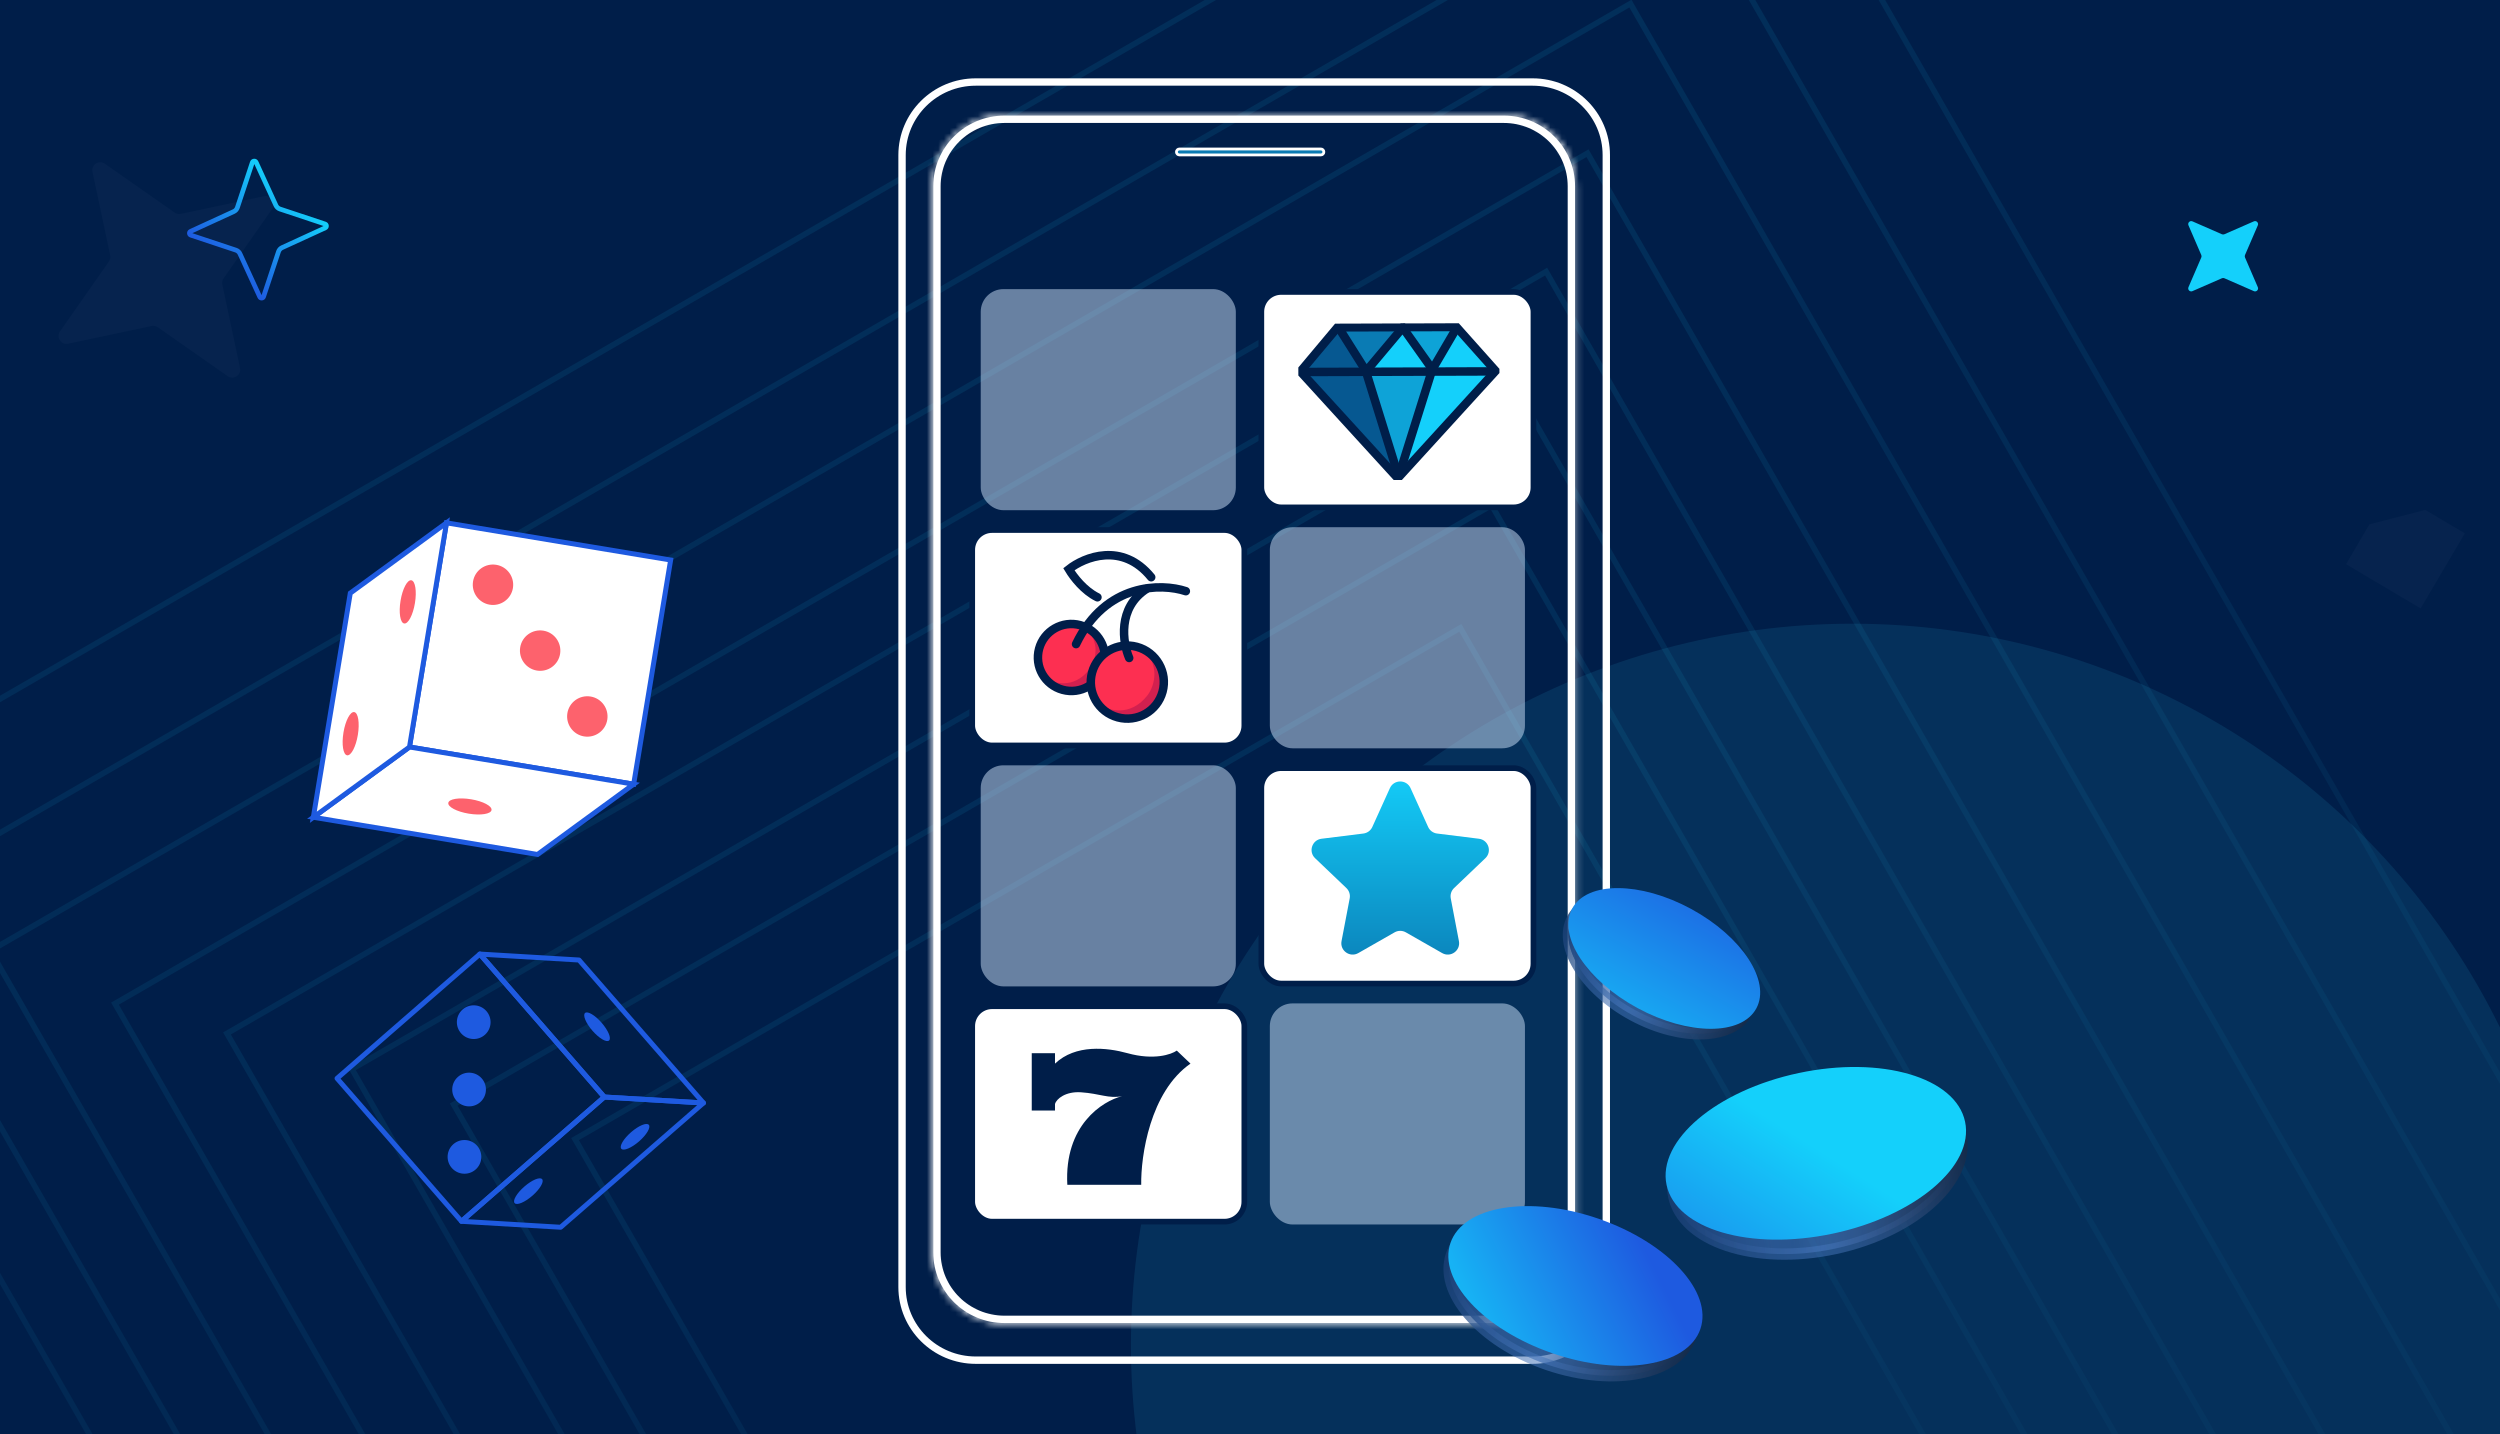
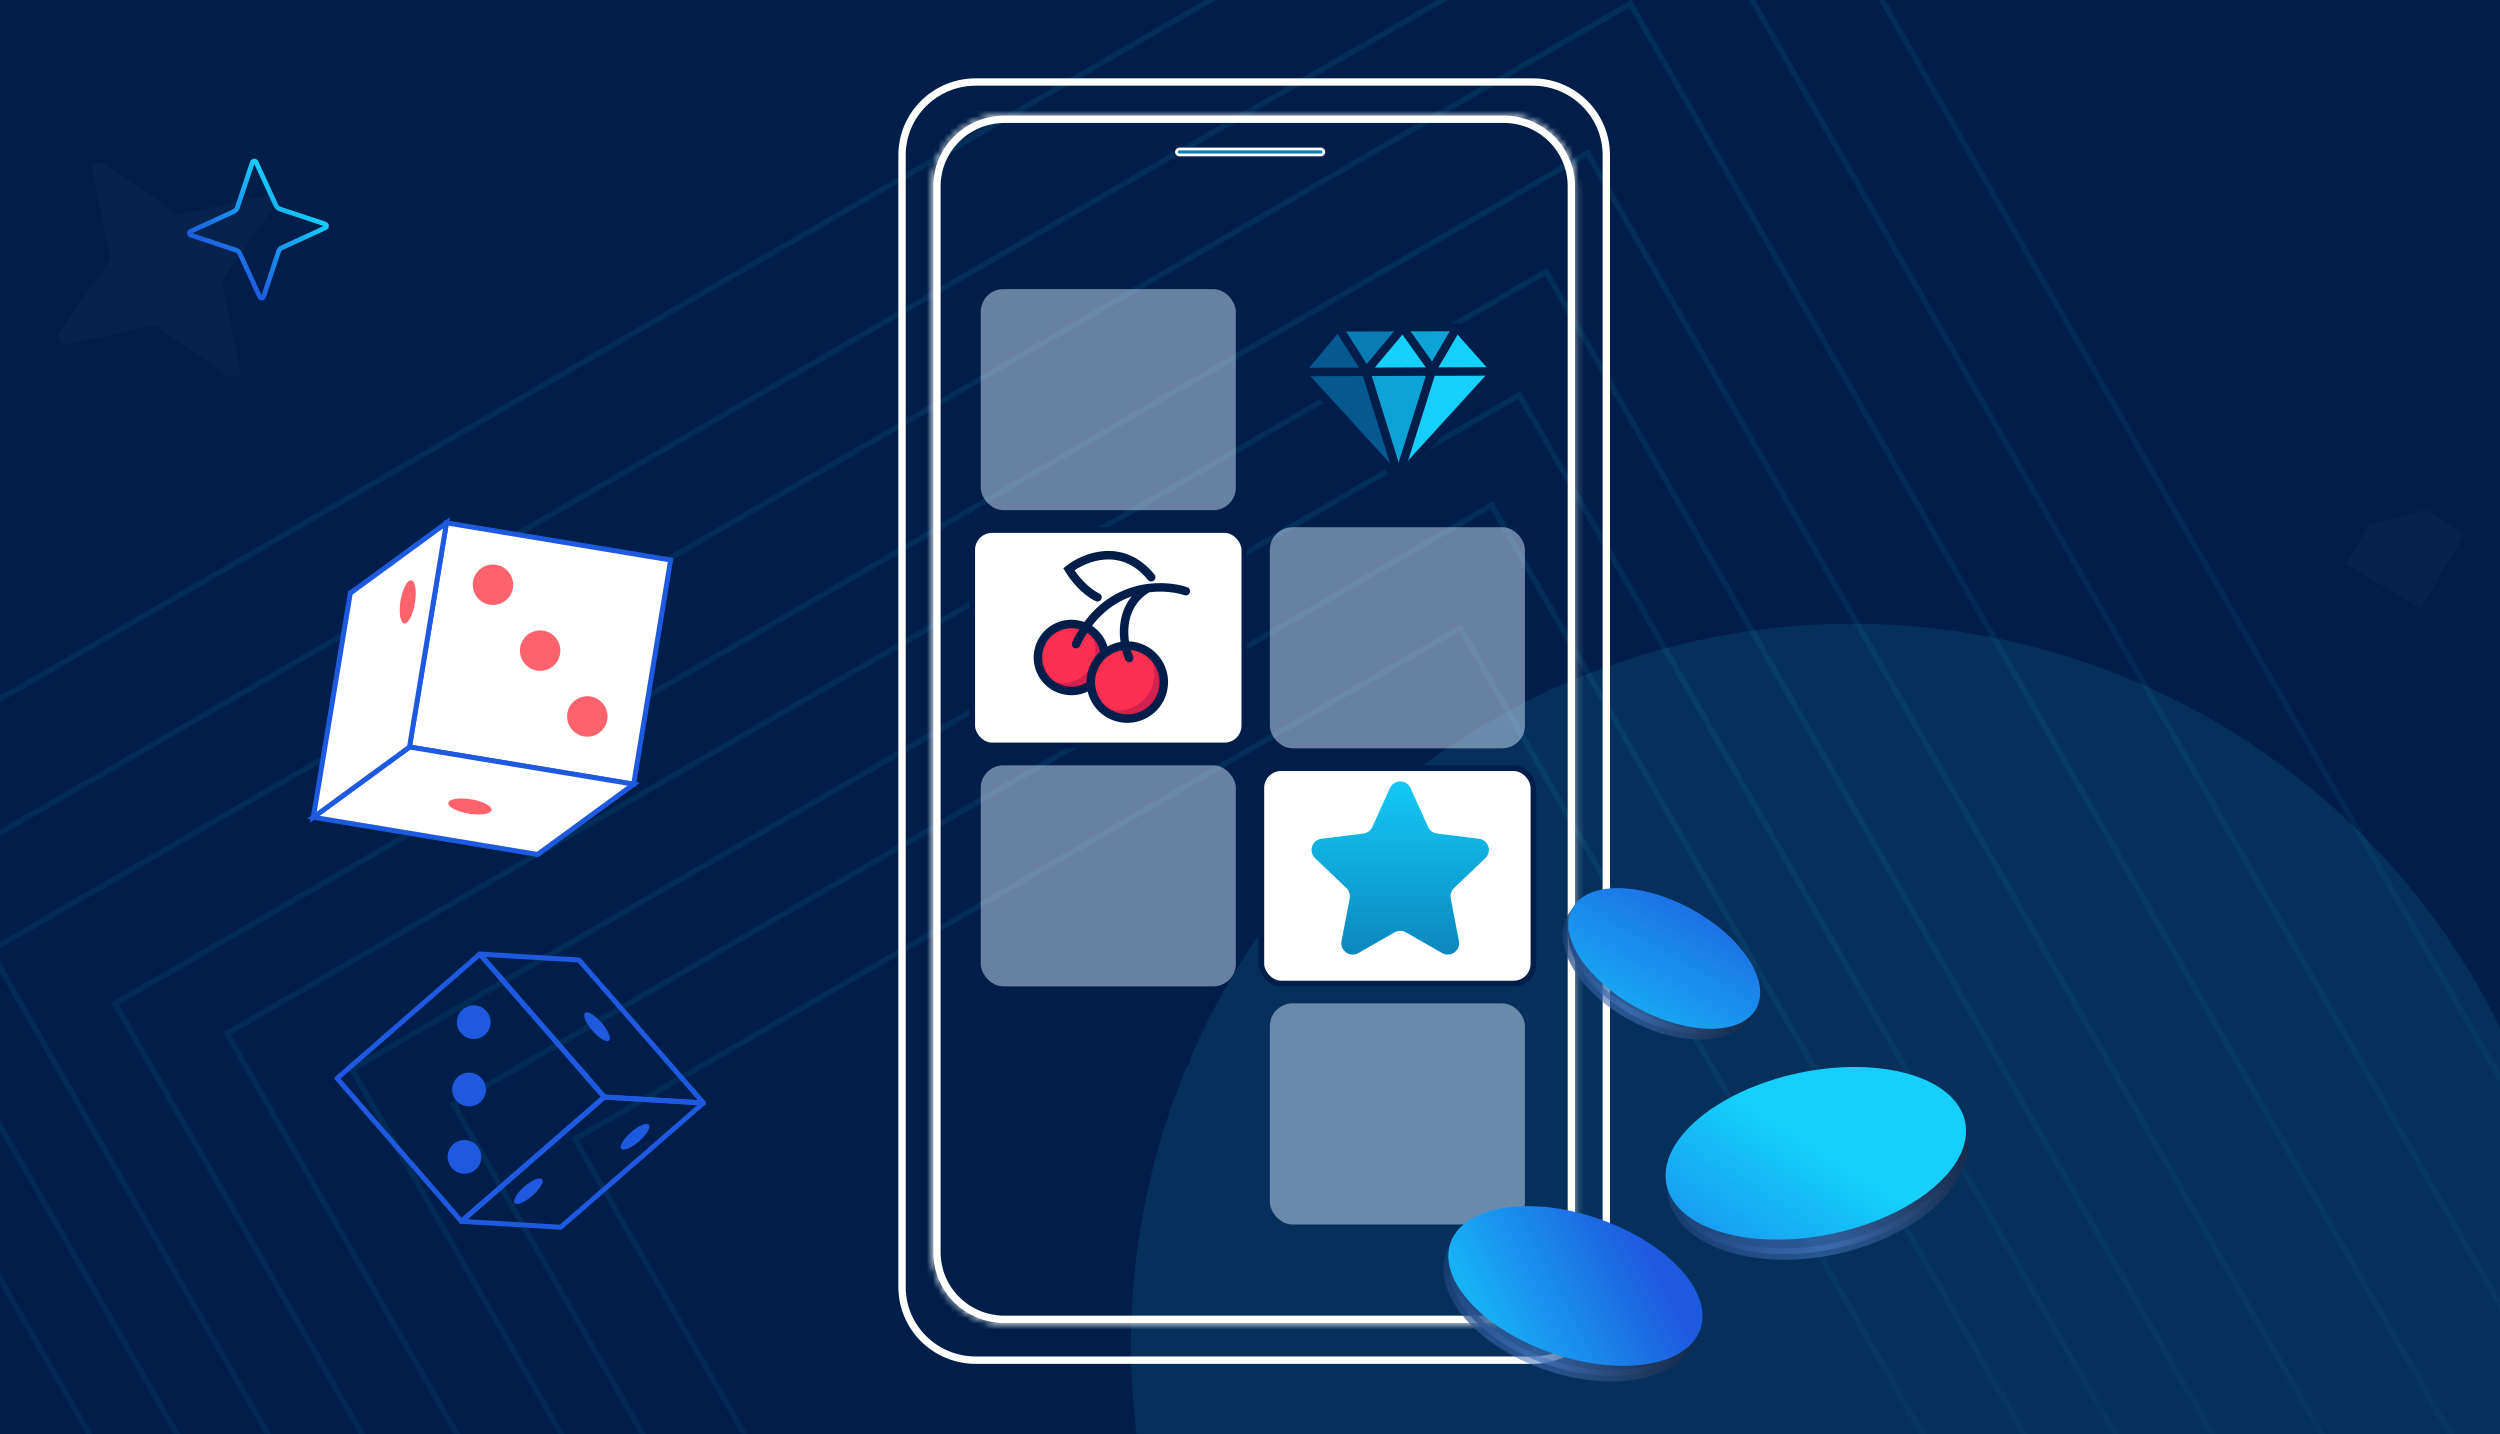
<svg xmlns="http://www.w3.org/2000/svg" width="441" height="253" viewBox="0 0 441 253" fill="none">
  <g clip-path="url(#clip0_12813_37253)">
    <rect width="441" height="253" fill="#9BACF7" />
    <g clip-path="url(#clip1_12813_37253)">
      <rect width="441" height="253" fill="#001E49" />
      <g opacity="0.1">
        <path d="M257.846 111.186L257.597 110.75L257.162 111.001L101.867 200.686L101.436 200.935L101.684 201.367L148.811 283.488L148.914 283.668L149.115 283.722L263.819 314.457L264.02 314.51L264.199 314.406L346.435 266.718L346.865 266.469L346.617 266.037L257.846 111.186Z" stroke="url(#paint0_linear_12813_37253)" />
        <path d="M263.363 89.552L263.113 89.117L262.679 89.367L80.465 194.598L80.033 194.847L80.281 195.28L135.577 291.635L135.681 291.815L135.881 291.869L270.468 327.932L270.669 327.985L270.849 327.881L367.339 271.927L367.769 271.677L367.522 271.246L263.363 89.552Z" stroke="url(#paint1_linear_12813_37253)" />
        <path d="M268.263 70.096L268.014 69.661L267.579 69.912L62.514 188.34L62.082 188.589L62.33 189.021L124.561 297.461L124.664 297.641L124.865 297.695L276.331 338.28L276.531 338.334L276.711 338.229L385.302 275.258L385.732 275.008L385.485 274.577L268.263 70.096Z" stroke="url(#paint2_linear_12813_37253)" />
        <path d="M272.985 48.347L272.735 47.911L272.301 48.162L40.467 182.049L40.035 182.298L40.284 182.731L110.637 305.325L110.741 305.505L110.942 305.559L282.179 351.442L282.38 351.496L282.559 351.391L405.325 280.2L405.756 279.95L405.508 279.519L272.985 48.347Z" stroke="url(#paint3_linear_12813_37253)" />
        <path d="M280.289 27.459L280.04 27.024L279.605 27.275L20.713 176.788L20.281 177.037L20.529 177.47L99.094 314.373L99.198 314.553L99.399 314.607L290.622 365.845L290.823 365.899L291.002 365.795L428.097 286.294L428.528 286.044L428.28 285.613L280.289 27.459Z" stroke="url(#paint4_linear_12813_37253)" />
        <path d="M287.856 1.068L287.606 0.633L287.172 0.884L-1.252 167.452L-1.684 167.701L-1.435 168.134L86.091 320.653L86.195 320.833L86.396 320.887L299.431 377.97L299.632 378.023L299.812 377.919L452.544 289.35L452.975 289.1L452.727 288.669L287.856 1.068Z" stroke="url(#paint5_linear_12813_37253)" />
        <path d="M295.722 -23.28L295.473 -23.716L295.038 -23.465L-21.833 159.532L-22.265 159.781L-22.017 160.214L74.143 327.776L74.247 327.956L74.448 328.01L308.496 390.723L308.696 390.777L308.876 390.673L476.673 293.368L477.103 293.118L476.856 292.687L295.722 -23.28Z" stroke="url(#paint6_linear_12813_37253)" />
        <path d="M302.754 -50.965L302.504 -51.4L302.07 -51.149L-43.632 148.497L-44.064 148.747L-43.815 149.179L61.093 331.987L61.197 332.168L61.398 332.221L316.74 400.64L316.941 400.694L317.121 400.59L500.185 294.432L500.615 294.182L500.368 293.75L302.754 -50.965Z" stroke="url(#paint7_linear_12813_37253)" />
      </g>
      <path opacity="0.03" d="M30.816 37.504L18.486 28.877C17.453 28.154 16.058 29.066 16.316 30.313L19.438 45.034C19.519 45.407 19.438 45.803 19.215 46.127L10.588 58.457C9.865 59.491 10.777 60.886 12.024 60.627L26.745 57.505C27.117 57.425 27.514 57.505 27.838 57.728L40.168 66.355C41.202 67.078 42.597 66.167 42.339 64.919L39.217 50.198C39.136 49.826 39.217 49.43 39.439 49.105L48.066 36.775C48.789 35.742 47.878 34.347 46.63 34.605L31.909 37.727C31.537 37.808 31.141 37.727 30.816 37.504Z" fill="#D1E4FD" />
      <path opacity="0.03" d="M413.847 99.522L426.999 107.321L434.792 94.083L427.814 89.949L417.966 92.497L413.847 99.522Z" fill="#D1E4FD" />
      <path d="M387.02 41.037L387.02 41.037C386.978 40.731 387.058 40.417 387.254 40.172C387.255 40.172 387.255 40.172 387.255 40.171L391.456 34.885C391.457 34.885 391.457 34.885 391.457 34.885C391.53 34.791 391.451 34.66 391.339 34.677C391.339 34.677 391.339 34.677 391.339 34.677L384.656 35.673L384.651 35.674L384.651 35.674C384.345 35.716 384.031 35.636 383.786 35.44C383.786 35.44 383.785 35.439 383.785 35.439L378.499 31.238C378.499 31.237 378.499 31.237 378.498 31.237C378.405 31.164 378.274 31.243 378.291 31.355L387.02 41.037ZM387.02 41.037L387.021 41.042L388.017 47.725C388.034 47.837 387.903 47.916 387.809 47.843C387.809 47.843 387.809 47.843 387.809 47.843L382.523 43.641C382.522 43.641 382.522 43.641 382.521 43.641C382.277 43.445 381.963 43.364 381.657 43.407L381.657 43.407L381.652 43.407L374.969 44.403C374.857 44.42 374.778 44.289 374.851 44.196C374.851 44.195 374.851 44.195 374.851 44.195L379.053 38.909C379.053 38.909 379.053 38.908 379.053 38.908C379.249 38.663 379.33 38.349 379.287 38.043L379.288 38.043L379.287 38.038L378.291 31.355L387.02 41.037Z" stroke="#001E49" />
      <g filter="url(#filter0_f_12813_37253)">
        <ellipse cx="127.247" cy="127.247" rx="127.247" ry="127.247" transform="matrix(-4.37114e-08 1 1 4.37114e-08 199.498 110.021)" fill="#34DAFF" fill-opacity="0.1" />
      </g>
    </g>
-     <path d="M392.374 41.324L397.586 39.045C398.023 38.855 398.47 39.3 398.281 39.745L396.017 44.99C395.959 45.123 395.959 45.276 396.017 45.414L398.281 50.66C398.47 51.099 398.028 51.55 397.586 51.359L392.374 49.081C392.242 49.022 392.089 49.022 391.952 49.081L386.74 51.359C386.303 51.55 385.856 51.105 386.045 50.66L388.309 45.414C388.367 45.282 388.367 45.128 388.309 44.99L386.045 39.745C385.856 39.305 386.298 38.855 386.74 39.045L391.952 41.324C392.084 41.382 392.237 41.382 392.374 41.324Z" fill="#14D0FB" />
    <path fill-rule="evenodd" clip-rule="evenodd" d="M49.249 37.268L49.245 37.267C48.827 37.123 48.478 36.817 48.292 36.409C48.292 36.408 48.291 36.407 48.291 36.407L44.86 28.942L42.271 36.743L42.27 36.746C42.128 37.161 41.823 37.511 41.412 37.698C41.411 37.698 41.41 37.699 41.41 37.699L33.931 41.132L41.751 43.732L41.755 43.733C42.173 43.877 42.522 44.183 42.708 44.591C42.708 44.592 42.709 44.593 42.709 44.593L46.14 52.058L48.729 44.257L48.73 44.254C48.872 43.839 49.177 43.489 49.588 43.302C49.589 43.302 49.59 43.301 49.59 43.301L57.069 39.868L49.249 37.268ZM57.548 40.567L49.939 44.06C49.746 44.147 49.596 44.315 49.525 44.522L46.888 52.468C46.667 53.134 45.741 53.19 45.442 52.547L41.943 44.936C41.856 44.743 41.688 44.593 41.481 44.522L33.532 41.879C32.866 41.657 32.809 40.731 33.452 40.433L41.061 36.94C41.254 36.853 41.404 36.685 41.475 36.478L44.112 28.532C44.333 27.866 45.259 27.81 45.558 28.453L49.057 36.064C49.144 36.257 49.312 36.407 49.519 36.478L57.468 39.121C58.134 39.343 58.191 40.269 57.548 40.567Z" fill="url(#paint8_linear_12813_37253)" />
    <rect x="222.5" y="135.5" width="48" height="38" rx="3.5" fill="white" stroke="#001E49" />
    <path d="M245.178 139.027C245.887 137.46 248.113 137.46 248.822 139.027L251.921 145.874C252.208 146.509 252.805 146.948 253.496 147.034L260.885 147.954C262.559 148.162 263.239 150.221 262.019 151.385L256.498 156.652C256.007 157.121 255.787 157.807 255.914 158.475L257.353 166.011C257.674 167.688 255.88 168.97 254.397 168.123L247.992 164.465C247.377 164.114 246.623 164.114 246.008 164.465L239.603 168.123C238.12 168.97 236.326 167.688 236.647 166.011L238.086 158.475C238.213 157.807 237.993 157.121 237.502 156.652L231.981 151.385C230.761 150.221 231.441 148.162 233.115 147.954L240.504 147.034C241.195 146.948 241.792 146.509 242.079 145.874L245.178 139.027Z" fill="url(#paint9_linear_12813_37253)" />
    <path d="M172.13 14.467H270.342C277.527 14.467 283.351 20.249 283.351 27.36V227.04C283.351 234.152 277.527 239.934 270.342 239.934H172.13C164.944 239.934 159.121 234.152 159.121 227.04V27.36C159.121 20.249 164.944 14.467 172.13 14.467Z" stroke="white" stroke-width="1.3" />
    <path d="M177.198 21.04H265.267C271.858 21.04 277.191 26.336 277.191 32.857V220.92C277.191 227.441 271.858 232.737 265.267 232.737H177.198C170.608 232.737 165.275 227.441 165.275 220.92V32.857C165.275 26.336 170.608 21.04 177.198 21.04Z" stroke="white" stroke-width="1.3" />
    <mask id="path-20-inside-1_12813_37253" fill="white">
      <path d="M265.268 233.661H177.197C170.112 233.661 164.348 227.945 164.348 220.92V32.854C164.348 25.83 170.112 20.114 177.197 20.114H265.268C272.353 20.114 278.117 25.83 278.117 32.854V220.92C278.117 227.945 272.353 233.661 265.268 233.661ZM177.199 20.663C170.418 20.663 164.902 26.133 164.902 32.857V220.923C164.902 227.647 170.418 233.117 177.199 233.117H265.271C272.052 233.117 277.569 227.647 277.569 220.923V32.854C277.569 26.131 272.052 20.661 265.271 20.661H177.199V20.663Z" />
    </mask>
    <path d="M177.199 20.663V21.963H178.499V20.663H177.199ZM177.199 20.661V19.361H175.899V20.661H177.199ZM265.268 232.361H177.197V234.961H265.268V232.361ZM177.197 232.361C170.82 232.361 165.648 227.217 165.648 220.92H163.048C163.048 228.673 169.405 234.961 177.197 234.961V232.361ZM165.648 220.92V32.854H163.048V220.92H165.648ZM165.648 32.854C165.648 26.558 170.82 21.414 177.197 21.414V18.814C169.405 18.814 163.048 25.102 163.048 32.854H165.648ZM177.197 21.414H265.268V18.814H177.197V21.414ZM265.268 21.414C271.645 21.414 276.817 26.558 276.817 32.854H279.417C279.417 25.102 273.06 18.814 265.268 18.814V21.414ZM276.817 32.854V220.92H279.417V32.854H276.817ZM276.817 220.92C276.817 227.217 271.645 232.361 265.268 232.361V234.961C273.06 234.961 279.417 228.673 279.417 220.92H276.817ZM177.199 19.363C169.711 19.363 163.602 25.405 163.602 32.857H166.202C166.202 26.862 171.126 21.963 177.199 21.963V19.363ZM163.602 32.857V220.923H166.202V32.857H163.602ZM163.602 220.923C163.602 228.375 169.711 234.417 177.199 234.417V231.817C171.126 231.817 166.202 226.919 166.202 220.923H163.602ZM177.199 234.417H265.271V231.817H177.199V234.417ZM265.271 234.417C272.76 234.417 278.869 228.375 278.869 220.923H276.269C276.269 226.919 271.345 231.817 265.271 231.817V234.417ZM278.869 220.923V32.854H276.269V220.923H278.869ZM278.869 32.854C278.869 25.402 272.76 19.361 265.271 19.361V21.961C271.345 21.961 276.269 26.859 276.269 32.854H278.869ZM265.271 19.361H177.199V21.961H265.271V19.361ZM175.899 20.661V20.663H178.499V20.661H175.899Z" fill="white" mask="url(#path-20-inside-1_12813_37253)" />
    <path d="M208.053 27.328H233.001C233.289 27.328 233.527 27.096 233.527 26.805C233.527 26.515 233.289 26.282 233.001 26.282H208.053C207.765 26.282 207.527 26.515 207.527 26.805C207.527 27.096 207.765 27.328 208.053 27.328Z" fill="#0A7BB4" stroke="white" stroke-width="0.5" />
    <g clip-path="url(#clip2_12813_37253)">
      <path d="M106.915 193.819C107.071 193.659 107.082 193.401 106.931 193.223L84.981 168.006C84.905 167.92 84.795 167.862 84.68 167.855C84.565 167.847 84.448 167.886 84.362 167.962L59.168 189.891C58.981 190.052 58.966 190.326 59.124 190.51L81.074 215.727C81.15 215.812 81.26 215.87 81.375 215.878C81.49 215.885 81.607 215.846 81.693 215.771L106.891 193.844C106.891 193.844 106.909 193.826 106.918 193.816L106.915 193.819ZM84.607 168.921L105.978 193.472L81.445 214.821L60.074 190.269L84.607 168.921Z" fill="#1E5AE0" />
-       <path d="M124.405 194.869C124.436 194.837 124.463 194.797 124.484 194.756C124.563 194.6 124.535 194.407 124.421 194.272L102.468 169.059C102.389 168.97 102.283 168.915 102.162 168.908L84.671 167.858C84.497 167.848 84.331 167.944 84.25 168.103C84.171 168.26 84.199 168.452 84.313 168.587L106.263 193.804C106.342 193.893 106.448 193.947 106.569 193.955L124.06 195.004C124.187 195.012 124.314 194.963 124.402 194.872L124.405 194.869ZM101.93 169.777L123.07 194.062L106.805 193.088L85.664 168.803L101.93 169.777Z" fill="#1E5AE0" />
+       <path d="M124.405 194.869C124.563 194.6 124.535 194.407 124.421 194.272L102.468 169.059C102.389 168.97 102.283 168.915 102.162 168.908L84.671 167.858C84.497 167.848 84.331 167.944 84.25 168.103C84.171 168.26 84.199 168.452 84.313 168.587L106.263 193.804C106.342 193.893 106.448 193.947 106.569 193.955L124.06 195.004C124.187 195.012 124.314 194.963 124.402 194.872L124.405 194.869ZM101.93 169.777L123.07 194.062L106.805 193.088L85.664 168.803L101.93 169.777Z" fill="#1E5AE0" />
      <path d="M124.407 194.869C124.52 194.752 124.561 194.578 124.506 194.42C124.447 194.253 124.293 194.135 124.116 194.122L106.623 193.075C106.508 193.067 106.397 193.106 106.311 193.182L81.113 215.108C80.981 215.225 80.928 215.412 80.987 215.579C81.045 215.746 81.199 215.865 81.377 215.878L98.87 216.924C98.985 216.932 99.096 216.893 99.182 216.817L124.376 194.888C124.376 194.888 124.395 194.869 124.401 194.863L124.407 194.869ZM106.751 193.964L122.992 194.939L98.742 216.041L82.501 215.066L106.751 193.964Z" fill="#1E5AE0" />
      <path d="M106.128 180.415C104.958 179.072 103.648 178.302 103.204 178.69C102.76 179.079 103.343 180.483 104.51 181.823C105.679 183.167 106.989 183.937 107.434 183.548C107.881 183.157 107.294 181.756 106.128 180.415Z" fill="#1E5AE0" />
      <path d="M112.729 201.341C114.072 200.172 114.84 198.863 114.452 198.419C114.06 197.971 112.659 198.556 111.32 199.721C109.977 200.89 109.208 202.199 109.597 202.643C109.986 203.088 111.39 202.506 112.729 201.341Z" fill="#1E5AE0" />
      <path d="M93.909 210.927C95.251 209.759 96.02 208.45 95.631 208.005C95.239 207.558 93.838 208.143 92.499 209.308C91.157 210.476 90.388 211.786 90.777 212.23C91.169 212.678 92.57 212.093 93.909 210.927Z" fill="#1E5AE0" />
      <path d="M84.699 194.434C85.938 193.354 86.067 191.479 84.986 190.24C83.905 189.001 82.031 188.87 80.793 189.95C79.554 191.029 79.425 192.904 80.506 194.143C81.587 195.382 83.461 195.513 84.699 194.434Z" fill="#1E5AE0" />
      <path d="M84.066 206.144C82.922 207.322 81.04 207.349 79.862 206.204C78.683 205.06 78.654 203.178 79.797 202.001C80.941 200.823 82.823 200.796 84.001 201.94C85.18 203.084 85.209 204.967 84.066 206.144Z" fill="#1E5AE0" />
      <path d="M85.577 182.501C84.369 183.612 82.488 183.531 81.376 182.322C80.265 181.113 80.344 179.232 81.552 178.122C82.761 177.011 84.641 177.092 85.753 178.301C86.864 179.511 86.786 181.391 85.577 182.501Z" fill="#1E5AE0" />
      <path d="M72.237 131.767L78.758 92.229L118.303 98.786L111.782 138.324L72.237 131.767Z" fill="white" />
      <path d="M112.14 138.835L118.804 98.428L78.39 91.727L71.726 132.134L112.14 138.835ZM117.797 99.151L111.416 137.827L72.733 131.412L79.113 92.735L117.797 99.151Z" fill="#1E5AE0" />
      <path d="M111.782 138.328L94.817 150.726L55.271 144.165L72.233 131.77L111.782 138.328Z" fill="white" />
      <path d="M112.883 138.07L72.124 131.309L54.17 144.429L94.93 151.191L112.883 138.07ZM72.343 132.237L110.677 138.595L94.707 150.265L56.373 143.907L72.343 132.237Z" fill="#1E5AE0" />
      <path d="M55.271 144.165L61.797 104.626L78.758 92.231L72.233 131.77L55.271 144.165Z" fill="white" />
      <path d="M72.638 132.022L79.365 91.241L61.389 104.378L54.663 145.158L72.638 132.022ZM78.147 93.221L71.829 131.524L55.878 143.181L62.195 104.878L78.147 93.221Z" fill="#1E5AE0" />
      <path d="M82.683 143.529C84.788 143.877 86.588 143.594 86.704 142.893C86.821 142.193 85.206 141.34 83.101 140.992C80.996 140.643 79.197 140.927 79.08 141.627C78.963 142.328 80.579 143.18 82.683 143.529Z" fill="#FD626D" />
-       <path d="M60.587 129.214C60.241 131.318 60.526 133.118 61.227 133.235C61.927 133.352 62.778 131.738 63.125 129.634C63.471 127.529 63.186 125.729 62.486 125.612C61.785 125.495 60.934 127.109 60.587 129.214Z" fill="#FD626D" />
      <path d="M70.658 105.962C70.311 108.066 70.596 109.866 71.297 109.983C71.997 110.1 72.849 108.486 73.195 106.382C73.542 104.277 73.257 102.477 72.556 102.36C71.856 102.243 71.004 103.857 70.658 105.962Z" fill="#FD626D" />
      <path d="M91.764 114.186C91.446 116.128 92.76 117.966 94.703 118.286C96.645 118.606 98.482 117.294 98.8 115.351C99.118 113.409 97.805 111.571 95.862 111.251C93.919 110.931 92.082 112.243 91.764 114.186Z" fill="#FD626D" />
      <path d="M83.444 102.567C83.126 104.509 84.439 106.347 86.382 106.667C88.325 106.987 90.162 105.675 90.48 103.733C90.798 101.79 89.484 99.952 87.542 99.632C85.599 99.312 83.762 100.624 83.444 102.567Z" fill="#FD626D" />
      <path d="M100.086 125.801C99.768 127.744 101.082 129.582 103.025 129.902C104.967 130.221 106.804 128.909 107.123 126.967C107.441 125.025 106.127 123.187 104.184 122.867C102.241 122.547 100.405 123.859 100.086 125.801Z" fill="#FD626D" />
    </g>
-     <rect x="222.5" y="51.5" width="48" height="38" rx="3.5" fill="white" stroke="#001E49" />
    <g clip-path="url(#clip3_12813_37253)">
      <path d="M241.419 65.359L247.443 57.884L252.705 65.37L241.419 65.359Z" fill="#14D0FB" />
      <path d="M263.704 65.371L246.947 84.333L252.746 65.295L256.988 57.743L263.704 65.371Z" fill="#14D0FB" />
      <path d="M236.09 57.716L241.494 65.584L229.552 65.622L236.09 57.716Z" fill="#065891" />
      <path d="M241.03 65.184L235.975 57.48L247.662 57.551L241.03 65.184Z" fill="#0A7BB4" />
      <path d="M252.665 65.312L247.15 57.445L257.057 57.414L252.665 65.312Z" fill="#0EA3D7" />
      <path d="M246.72 84.321L241.002 65.543L252.672 65.548L246.72 84.321Z" fill="#0EA3D7" />
      <path d="M241.035 65.659L229.525 65.525L246.72 84.322L241.035 65.659Z" fill="#065891" />
      <path d="M229.4 65.54L246.568 84.349L263.822 65.431L256.911 57.678L235.938 57.744L229.4 65.54Z" stroke="#001E49" stroke-width="1.5" stroke-miterlimit="10" />
      <path d="M229.553 65.621L263.975 65.513" stroke="#001E49" stroke-width="1.5" stroke-miterlimit="10" />
      <path d="M236.09 57.716L240.985 65.485L247.447 57.788L252.67 65.15L257.063 57.65" stroke="#001E49" stroke-width="1.5" stroke-miterlimit="10" />
      <path d="M252.61 65.313L246.713 84.086" stroke="#001E49" stroke-width="1.5" stroke-miterlimit="10" />
      <path d="M240.881 65.295L246.714 84.086" stroke="#001E49" stroke-width="1.5" stroke-miterlimit="10" />
    </g>
    <rect opacity="0.5" x="173" y="51" width="45" height="39" rx="4" fill="#D1E4FD" />
    <rect opacity="0.5" x="224" y="93" width="45" height="39" rx="4" fill="#D1E4FD" />
    <rect opacity="0.5" x="224" y="177" width="45" height="39" rx="4" fill="#D1E4FD" />
    <rect opacity="0.5" x="173" y="135" width="45" height="39" rx="4" fill="#D1E4FD" />
    <rect x="171.5" y="93.5" width="48" height="38" rx="3.5" fill="white" stroke="#001E49" />
    <path d="M193.372 120.358C195.789 117.941 195.789 114.022 193.372 111.604C190.955 109.187 187.037 109.187 184.62 111.604C182.203 114.022 182.203 117.941 184.62 120.358C187.037 122.776 190.955 122.776 193.372 120.358Z" fill="#FD2F51" />
    <path opacity="0.6" d="M184.567 119.572C184.711 119.691 185.116 120.783 185.274 120.891C188.112 122.837 191.915 122.262 193.937 119.487C195.958 116.713 195.388 113.102 192.55 111.156C192.392 111.048 191.357 110.827 191.532 110.972C193.983 112.998 193.491 116.406 192.066 118.193C189.362 121.584 185.777 120.572 184.567 119.572Z" fill="#B6174F" />
    <circle cx="188.999" cy="115.981" r="5.909" transform="rotate(15.236 188.999 115.981)" stroke="#001E49" stroke-width="1.5" />
    <path d="M203.768 125.13C206.421 122.477 206.421 118.176 203.768 115.523C201.116 112.87 196.816 112.87 194.164 115.523C191.511 118.176 191.511 122.477 194.164 125.13C196.816 127.783 201.116 127.783 203.768 125.13Z" fill="#FD2F51" />
    <path opacity="0.6" d="M194.106 124.267C194.265 124.398 194.709 125.596 194.883 125.715C197.997 127.85 202.17 127.219 204.389 124.174C206.608 121.129 205.981 117.167 202.867 115.031C202.694 114.912 201.558 114.67 201.75 114.829C204.44 117.053 203.9 120.792 202.336 122.753C199.368 126.475 195.435 125.365 194.106 124.267Z" fill="#B6174F" />
    <circle cx="198.858" cy="120.323" r="6.442" transform="rotate(15.236 198.858 120.323)" stroke="#001E49" stroke-width="1.5" />
    <path d="M209.182 104.284C204.901 102.864 195.034 102.742 189.816 113.62" stroke="#001E49" stroke-width="1.5" stroke-linecap="round" />
    <path d="M199.187 116.067C198.045 113.392 197.065 107.207 202.28 103.863" stroke="#001E49" stroke-width="1.5" stroke-linecap="round" />
    <path d="M193.588 105.36C191.239 104.21 189.4 101.839 188.546 100.416C191.261 98.265 197.968 95.535 203.071 101.822" stroke="#001E49" stroke-width="1.5" stroke-linecap="round" />
-     <rect x="171.5" y="177.5" width="48" height="38" rx="3.5" fill="white" stroke="#001E49" />
    <path d="M186.103 185.784V187.623C189.724 184.175 195.276 184.778 198.897 185.784C203.531 187.071 206.621 186.014 207.586 185.324L210 187.623C202.855 192.588 201.23 203.943 201.31 209H188.276C187.697 198.518 194.471 194.212 197.931 193.369C195.517 193.829 194.069 192.91 190.69 192.68C187.986 192.496 186.345 193.829 186.103 194.749V195.898H182V185.784H186.103Z" fill="#001E49" />
    <path d="M277.364 162.047C276.165 164.271 276.522 167.263 278.43 170.435C280.325 173.586 283.664 176.74 288.023 179.09C292.383 181.44 296.852 182.496 300.526 182.347C304.225 182.198 306.921 180.852 308.12 178.628C309.319 176.404 308.962 173.412 307.053 170.239C305.158 167.089 301.82 163.935 297.46 161.585C293.101 159.235 288.632 158.179 284.958 158.327C281.259 158.477 278.562 159.823 277.364 162.047Z" fill="url(#paint10_linear_12813_37253)" />
    <path d="M277.364 162.047C276.165 164.271 276.522 167.263 278.43 170.435C280.325 173.586 283.664 176.74 288.023 179.09C292.383 181.44 296.852 182.496 300.526 182.347C304.225 182.198 306.921 180.852 308.12 178.628C309.319 176.404 308.962 173.412 307.053 170.239C305.158 167.089 301.82 163.935 297.46 161.585C293.101 159.235 288.632 158.179 284.958 158.327C281.259 158.477 278.562 159.823 277.364 162.047Z" fill="url(#paint11_linear_12813_37253)" />
    <path d="M277.364 162.047C276.165 164.271 276.522 167.263 278.43 170.435C280.325 173.586 283.664 176.74 288.023 179.09C292.383 181.44 296.852 182.496 300.526 182.347C304.225 182.198 306.921 180.852 308.12 178.628C309.319 176.404 308.962 173.412 307.053 170.239C305.158 167.089 301.82 163.935 297.46 161.585C293.101 159.235 288.632 158.179 284.958 158.327C281.259 158.477 278.562 159.823 277.364 162.047Z" stroke="url(#paint12_linear_12813_37253)" stroke-width="2" />
    <ellipse cx="293.576" cy="169.072" rx="18.476" ry="9.94" transform="rotate(28.498 293.576 169.072)" fill="url(#paint13_linear_12813_37253)" />
    <path d="M295.255 211.086C296.077 214.905 299.477 217.972 304.67 219.71C309.839 221.44 316.605 221.775 323.724 220.243C330.843 218.711 336.872 215.623 340.872 211.92C344.891 208.2 346.729 204.006 345.907 200.187C345.085 196.368 341.685 193.301 336.492 191.563C331.323 189.833 324.557 189.498 317.438 191.03C310.319 192.562 304.29 195.65 300.29 199.353C296.271 203.073 294.433 207.267 295.255 211.086Z" fill="url(#paint14_linear_12813_37253)" />
    <path d="M295.255 211.086C296.077 214.905 299.477 217.972 304.67 219.71C309.839 221.44 316.605 221.775 323.724 220.243C330.843 218.711 336.872 215.623 340.872 211.92C344.891 208.2 346.729 204.006 345.907 200.187C345.085 196.368 341.685 193.301 336.492 191.563C331.323 189.833 324.557 189.498 317.438 191.03C310.319 192.562 304.29 195.65 300.29 199.353C296.271 203.073 294.433 207.267 295.255 211.086Z" fill="url(#paint15_linear_12813_37253)" />
    <path d="M295.255 211.086C296.077 214.905 299.477 217.972 304.67 219.71C309.839 221.44 316.605 221.775 323.724 220.243C330.843 218.711 336.872 215.623 340.872 211.92C344.891 208.2 346.729 204.006 345.907 200.187C345.085 196.368 341.685 193.301 336.492 191.563C331.323 189.833 324.557 189.498 317.438 191.03C310.319 192.562 304.29 195.65 300.29 199.353C296.271 203.073 294.433 207.267 295.255 211.086Z" stroke="url(#paint16_linear_12813_37253)" stroke-width="2" />
    <ellipse cx="320.31" cy="203.445" rx="26.913" ry="14.48" transform="rotate(-11.975 320.31 203.445)" fill="url(#paint17_linear_12813_37253)" />
    <path d="M256.019 221.378C254.945 224.517 256.07 228.263 259.134 231.853C262.181 235.423 267.032 238.68 272.982 240.714C278.932 242.748 284.762 243.143 289.358 242.185C293.978 241.223 297.16 238.949 298.233 235.81C299.307 232.671 298.182 228.925 295.118 225.335C292.071 221.765 287.219 218.508 281.269 216.474C275.319 214.44 269.49 214.045 264.894 215.003C260.274 215.965 257.092 218.239 256.019 221.378Z" fill="url(#paint18_linear_12813_37253)" />
    <path d="M256.019 221.378C254.945 224.517 256.07 228.263 259.134 231.853C262.181 235.423 267.032 238.68 272.982 240.714C278.932 242.748 284.762 243.143 289.358 242.185C293.978 241.223 297.16 238.949 298.233 235.81C299.307 232.671 298.182 228.925 295.118 225.335C292.071 221.765 287.219 218.508 281.269 216.474C275.319 214.44 269.49 214.045 264.894 215.003C260.274 215.965 257.092 218.239 256.019 221.378Z" fill="url(#paint19_linear_12813_37253)" />
    <path d="M256.019 221.378C254.945 224.517 256.07 228.263 259.134 231.853C262.181 235.423 267.032 238.68 272.982 240.714C278.932 242.748 284.762 243.143 289.358 242.185C293.978 241.223 297.16 238.949 298.233 235.81C299.307 232.671 298.182 228.925 295.118 225.335C292.071 221.765 287.219 218.508 281.269 216.474C275.319 214.44 269.49 214.045 264.894 215.003C260.274 215.965 257.092 218.239 256.019 221.378Z" stroke="url(#paint20_linear_12813_37253)" stroke-width="2" />
    <ellipse cx="277.904" cy="226.846" rx="23.313" ry="12.543" transform="rotate(19.043 277.904 226.846)" fill="url(#paint21_linear_12813_37253)" />
  </g>
  <defs>
    <filter id="filter0_f_12813_37253" x="79.498" y="-9.979" width="494.492" height="494.493" filterUnits="userSpaceOnUse" color-interpolation-filters="sRGB">
      <feFlood flood-opacity="0" result="BackgroundImageFix" />
      <feBlend mode="normal" in="SourceGraphic" in2="BackgroundImageFix" result="shape" />
      <feGaussianBlur stdDeviation="60" result="effect1_foregroundBlur_12813_37253" />
    </filter>
    <linearGradient id="paint0_linear_12813_37253" x1="284.431" y1="350.756" x2="205.884" y2="116.821" gradientUnits="userSpaceOnUse">
      <stop stop-color="#0A214A" />
      <stop offset="1" stop-color="#14D0FB" />
    </linearGradient>
    <linearGradient id="paint1_linear_12813_37253" x1="294.631" y1="370.607" x2="202.468" y2="96.121" gradientUnits="userSpaceOnUse">
      <stop stop-color="#0A214A" />
      <stop offset="1" stop-color="#14D0FB" />
    </linearGradient>
    <linearGradient id="paint2_linear_12813_37253" x1="303.507" y1="386.367" x2="199.786" y2="77.459" gradientUnits="userSpaceOnUse">
      <stop stop-color="#0A214A" />
      <stop offset="1" stop-color="#14D0FB" />
    </linearGradient>
    <linearGradient id="paint3_linear_12813_37253" x1="312.886" y1="405.87" x2="195.626" y2="56.637" gradientUnits="userSpaceOnUse">
      <stop stop-color="#0A214A" />
      <stop offset="1" stop-color="#14D0FB" />
    </linearGradient>
    <linearGradient id="paint4_linear_12813_37253" x1="324.898" y1="426.682" x2="193.952" y2="36.689" gradientUnits="userSpaceOnUse">
      <stop stop-color="#0A214A" />
      <stop offset="1" stop-color="#14D0FB" />
    </linearGradient>
    <linearGradient id="paint5_linear_12813_37253" x1="337.602" y1="445.801" x2="191.719" y2="11.322" gradientUnits="userSpaceOnUse">
      <stop stop-color="#0A214A" />
      <stop offset="1" stop-color="#14D0FB" />
    </linearGradient>
    <linearGradient id="paint6_linear_12813_37253" x1="350.419" y1="465.292" x2="190.147" y2="-12.04" gradientUnits="userSpaceOnUse">
      <stop stop-color="#0A214A" />
      <stop offset="1" stop-color="#14D0FB" />
    </linearGradient>
    <linearGradient id="paint7_linear_12813_37253" x1="362.466" y1="482.038" x2="187.612" y2="-38.724" gradientUnits="userSpaceOnUse">
      <stop stop-color="#0A214A" />
      <stop offset="1" stop-color="#14D0FB" />
    </linearGradient>
    <linearGradient id="paint8_linear_12813_37253" x1="51.558" y1="33.738" x2="39.443" y2="47.262" gradientUnits="userSpaceOnUse">
      <stop stop-color="#14D0FB" />
      <stop offset="1" stop-color="#1E5AE0" />
    </linearGradient>
    <linearGradient id="paint9_linear_12813_37253" x1="247" y1="135" x2="247" y2="174" gradientUnits="userSpaceOnUse">
      <stop stop-color="#14D0FB" />
      <stop offset="1" stop-color="#0A7BB4" />
    </linearGradient>
    <linearGradient id="paint10_linear_12813_37253" x1="271.888" y1="166.575" x2="297.501" y2="184.393" gradientUnits="userSpaceOnUse">
      <stop stop-color="#001E49" />
      <stop offset="0.495" stop-color="#4576BC" stop-opacity="0.125" />
      <stop offset="1" stop-color="#0C1C33" />
    </linearGradient>
    <linearGradient id="paint11_linear_12813_37253" x1="265.403" y1="159.121" x2="307.313" y2="188.066" gradientUnits="userSpaceOnUse">
      <stop stop-color="#001E49" />
      <stop offset="0.56" stop-color="#4576BC" stop-opacity="0.52" />
      <stop offset="1" stop-color="#0C1C33" />
    </linearGradient>
    <linearGradient id="paint12_linear_12813_37253" x1="265.403" y1="159.121" x2="307.313" y2="188.066" gradientUnits="userSpaceOnUse">
      <stop stop-color="#001E49" />
      <stop offset="0.56" stop-color="#4576BC" stop-opacity="0.52" />
      <stop offset="1" stop-color="#0C1C33" />
    </linearGradient>
    <linearGradient id="paint13_linear_12813_37253" x1="302.604" y1="150.282" x2="301.548" y2="210.415" gradientUnits="userSpaceOnUse">
      <stop stop-color="#1E5AE0" />
      <stop offset="0.75" stop-color="#14D0FB" />
    </linearGradient>
    <linearGradient id="paint14_linear_12813_37253" x1="293.916" y1="221.185" x2="339.144" y2="216.712" gradientUnits="userSpaceOnUse">
      <stop stop-color="#001E49" />
      <stop offset="0.495" stop-color="#4576BC" stop-opacity="0.125" />
      <stop offset="1" stop-color="#0C1C33" />
    </linearGradient>
    <linearGradient id="paint15_linear_12813_37253" x1="279.681" y1="219.056" x2="353.49" y2="211.503" gradientUnits="userSpaceOnUse">
      <stop stop-color="#001E49" />
      <stop offset="0.56" stop-color="#4576BC" stop-opacity="0.52" />
      <stop offset="1" stop-color="#0C1C33" />
    </linearGradient>
    <linearGradient id="paint16_linear_12813_37253" x1="279.681" y1="219.056" x2="353.49" y2="211.503" gradientUnits="userSpaceOnUse">
      <stop stop-color="#001E49" />
      <stop offset="0.56" stop-color="#4576BC" stop-opacity="0.52" />
      <stop offset="1" stop-color="#0C1C33" />
    </linearGradient>
    <linearGradient id="paint17_linear_12813_37253" x1="338.135" y1="184.124" x2="283.036" y2="240.464" gradientUnits="userSpaceOnUse">
      <stop offset="0.323" stop-color="#14D0FB" />
      <stop offset="1" stop-color="#1E5AE0" />
    </linearGradient>
    <linearGradient id="paint18_linear_12813_37253" x1="250.39" y1="228.234" x2="285.963" y2="245.102" gradientUnits="userSpaceOnUse">
      <stop stop-color="#001E49" />
      <stop offset="0.495" stop-color="#4576BC" stop-opacity="0.125" />
      <stop offset="1" stop-color="#0C1C33" />
    </linearGradient>
    <linearGradient id="paint19_linear_12813_37253" x1="240.772" y1="220.3" x2="298.938" y2="247.639" gradientUnits="userSpaceOnUse">
      <stop stop-color="#001E49" />
      <stop offset="0.56" stop-color="#4576BC" stop-opacity="0.52" />
      <stop offset="1" stop-color="#0C1C33" />
    </linearGradient>
    <linearGradient id="paint20_linear_12813_37253" x1="240.772" y1="220.3" x2="298.938" y2="247.639" gradientUnits="userSpaceOnUse">
      <stop stop-color="#001E49" />
      <stop offset="0.56" stop-color="#4576BC" stop-opacity="0.52" />
      <stop offset="1" stop-color="#0C1C33" />
    </linearGradient>
    <linearGradient id="paint21_linear_12813_37253" x1="293.344" y1="210.109" x2="245.615" y2="258.913" gradientUnits="userSpaceOnUse">
      <stop offset="0.13" stop-color="#1E5AE0" />
      <stop offset="0.75" stop-color="#14D0FB" />
    </linearGradient>
    <clipPath id="clip0_12813_37253">
      <rect width="441" height="253" fill="white" />
    </clipPath>
    <clipPath id="clip1_12813_37253">
      <rect width="441" height="253" fill="white" />
    </clipPath>
    <clipPath id="clip2_12813_37253">
      <rect width="113.803" height="127.128" fill="white" transform="matrix(-0.697 0.718 0.718 0.697 90.268 68)" />
    </clipPath>
    <clipPath id="clip3_12813_37253">
      <rect width="35.472" height="27.615" fill="white" transform="translate(229 57.112) rotate(-0.181)" />
    </clipPath>
  </defs>
</svg>